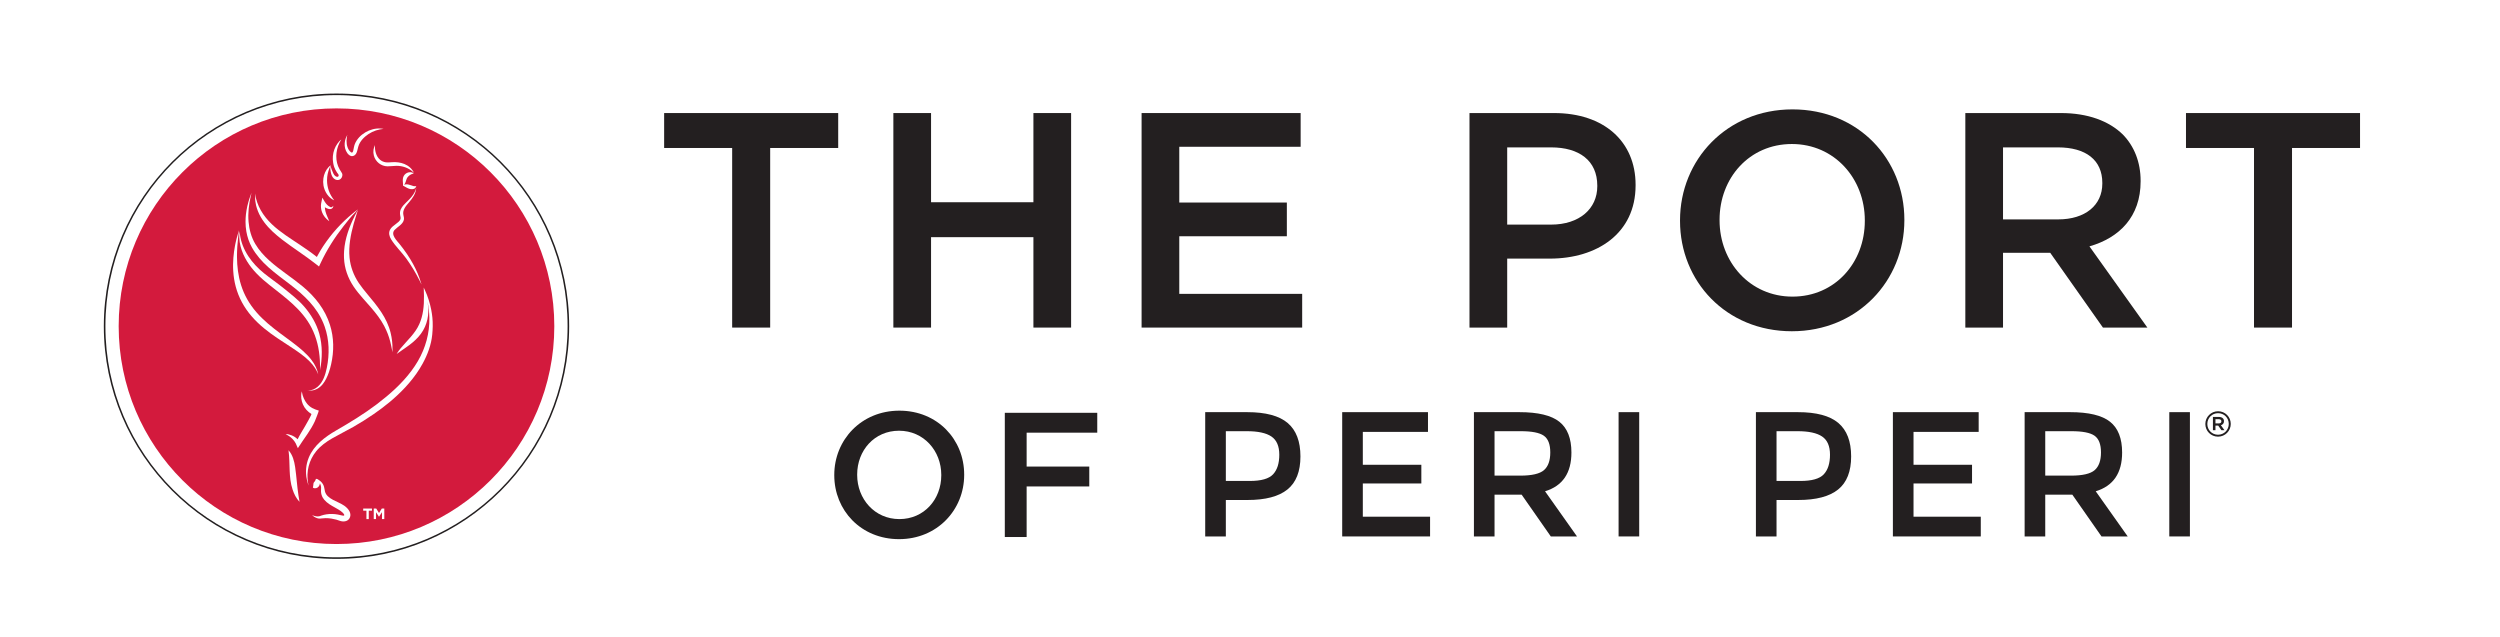
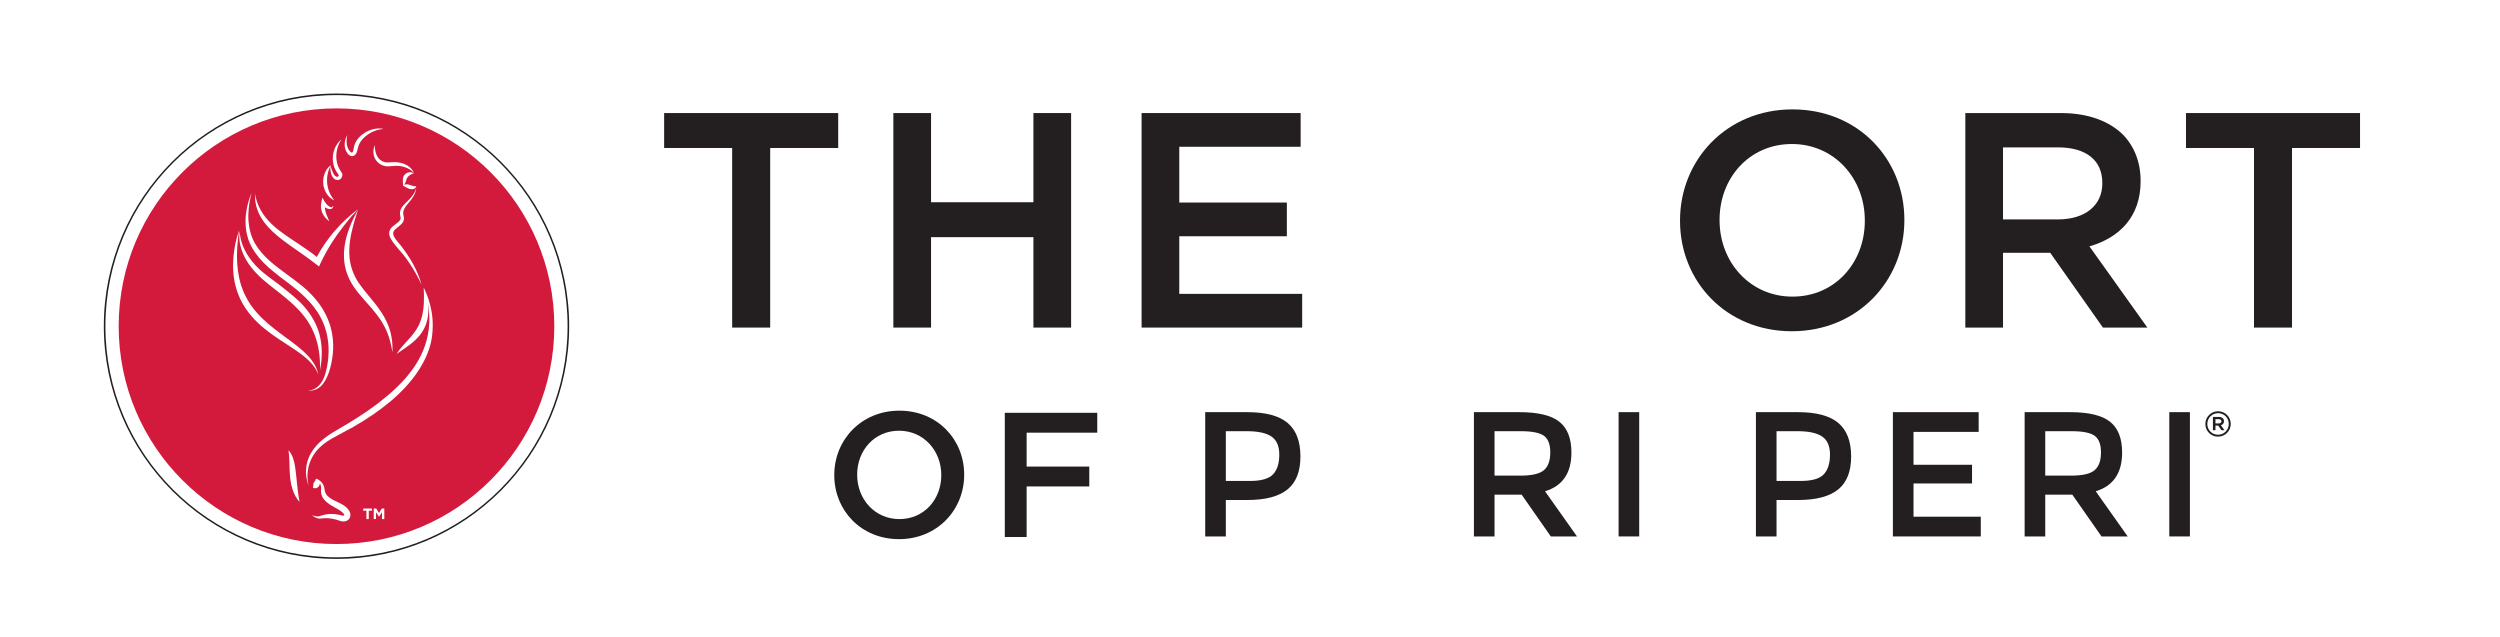
<svg xmlns="http://www.w3.org/2000/svg" xmlns:ns1="http://sodipodi.sourceforge.net/DTD/sodipodi-0.dtd" xmlns:ns2="http://www.inkscape.org/namespaces/inkscape" width="612pt" height="155.992pt" viewBox="0 0 612 155.992" id="svg1777" ns1:docname="Port Of Logo_Final.svg" ns2:version="1.1.1 (3bf5ae0d25, 2021-09-20)">
  <defs id="defs1781" />
  <rect style="opacity:1;fill:#ffffff;stroke-width:0.75" id="rect2043" width="612" height="155.992" x="0" y="0" />
  <g id="surface2065376">
    <path style=" stroke:none;fill-rule:nonzero;fill:rgb(100%,100%,100%);fill-opacity:1;" d="M 82.375 136.621 C 51.074 136.621 25.609 111.156 25.609 79.855 C 25.609 48.559 51.074 23.094 82.375 23.094 C 113.672 23.094 139.137 48.559 139.137 79.855 C 139.137 111.156 113.672 136.621 82.375 136.621 " id="path1688" />
    <path style=" stroke:none;fill-rule:nonzero;fill:rgb(13.73%,12.16%,12.549%);fill-opacity:1;" d="M 82.375 22.898 C 50.969 22.898 25.414 48.449 25.414 79.855 C 25.414 111.262 50.969 136.816 82.375 136.816 C 113.781 136.816 139.332 111.262 139.332 79.855 C 139.332 48.449 113.781 22.898 82.375 22.898 M 82.375 23.285 C 113.617 23.285 138.945 48.613 138.945 79.855 C 138.945 111.098 113.617 136.426 82.375 136.426 C 51.133 136.426 25.805 111.098 25.805 79.855 C 25.805 48.613 51.133 23.285 82.375 23.285 " id="path1690" />
    <path style=" stroke:none;fill-rule:nonzero;fill:rgb(82.462%,10.478%,24.141%);fill-opacity:1;" d="M 135.695 79.855 C 135.695 109.305 111.824 133.18 82.375 133.18 C 52.926 133.18 29.051 109.305 29.051 79.855 C 29.051 50.406 52.926 26.535 82.375 26.535 C 111.824 26.535 135.695 50.406 135.695 79.855 " id="path1692" />
    <path style=" stroke:none;fill-rule:nonzero;fill:rgb(100%,100%,100%);fill-opacity:1;" d="M 60.297 56.625 C 60.535 58.02 60.992 59.371 61.691 60.609 C 62.723 62.445 64.141 64.039 65.707 65.434 C 67.43 66.969 69.293 68.324 71.125 69.723 C 74.48 72.289 77.547 75.18 79.18 79.164 C 79.289 79.43 79.391 79.695 79.484 79.965 C 80.617 83.176 80.688 86.715 80.008 90.031 C 79.832 90.898 79.594 91.758 79.246 92.574 C 78.59 94.121 77.273 95.566 75.477 95.59 C 75.367 95.594 75.309 95.594 75.309 95.594 C 75.531 95.586 75.758 95.637 75.984 95.629 C 77.203 95.59 78.242 94.988 79 94.051 C 79.691 93.195 80.148 92.168 80.512 91.141 C 80.727 90.527 80.902 89.871 81.059 89.18 C 81.785 85.961 81.773 82.688 80.773 79.527 C 79.574 75.719 77.105 72.609 74.059 70.086 C 72.762 69.012 71.398 68.023 70.039 67.027 C 67.246 64.973 64.316 62.789 62.508 59.742 C 61.52 58.082 61.008 56.207 60.848 54.289 C 60.664 52.117 60.93 49.934 61.43 47.82 C 61.477 47.609 61.516 47.445 61.543 47.34 C 61.57 47.23 61.586 47.172 61.586 47.172 C 61.586 47.172 61.562 47.227 61.523 47.332 C 61.48 47.434 61.418 47.59 61.344 47.793 C 61.266 47.996 61.176 48.25 61.078 48.551 C 60.656 49.832 60.352 51.148 60.203 52.488 C 60.141 53.059 60.105 53.672 60.105 54.316 C 60.105 55.094 60.168 55.863 60.297 56.625 " id="path1694" />
-     <path style=" stroke:none;fill-rule:nonzero;fill:rgb(100%,100%,100%);fill-opacity:1;" d="M 75.293 106.199 C 75.953 105.211 76.578 104.203 77.074 103.129 C 77.168 102.926 78.113 100.531 78.035 100.508 C 76.891 100.18 75.914 99.762 75.148 98.805 C 74.523 98.023 74.07 97.004 73.922 96.012 C 73.91 95.945 73.898 95.875 73.887 95.805 C 73.871 95.871 73.852 95.941 73.836 96.012 C 73.605 96.988 73.762 98.094 74.156 99.004 C 74.594 100.004 75.324 100.773 76.234 101.352 C 76.359 101.43 74.816 104.098 74.672 104.352 C 74.055 105.406 73.391 106.441 72.855 107.543 C 72.824 107.512 72.793 107.48 72.766 107.449 C 72.383 107.078 71.922 106.785 71.43 106.586 C 70.984 106.41 70.375 106.211 69.895 106.289 C 69.969 106.277 70.234 106.453 70.309 106.488 C 70.469 106.57 70.625 106.664 70.777 106.766 C 71.09 106.973 71.375 107.219 71.633 107.488 C 71.945 107.82 72.215 108.195 72.426 108.602 C 72.535 108.816 72.621 109.035 72.711 109.262 C 72.734 109.328 72.938 109.684 72.906 109.727 C 73.656 108.527 74.5 107.379 75.293 106.199 " id="path1696" />
    <path style=" stroke:none;fill-rule:nonzero;fill:rgb(100%,100%,100%);fill-opacity:1;" d="M 73.07 121.312 C 72.707 119 72.594 116.656 72.25 114.344 C 72.035 112.891 71.645 111.328 70.621 110.219 C 70.621 110.219 70.629 110.273 70.641 110.371 C 71.066 113.527 70.598 116.781 71.629 119.852 C 71.992 120.938 72.52 122.027 73.328 122.852 C 73.32 122.742 73.129 121.711 73.07 121.312 " id="path1698" />
    <path style=" stroke:none;fill-rule:nonzero;fill:rgb(100%,100%,100%);fill-opacity:1;" d="M 84.238 126.18 C 84.238 126.18 84.238 126.184 84.238 126.184 C 84.238 126.188 84.238 126.184 84.242 126.18 L 84.242 126.176 C 84.242 126.176 84.242 126.18 84.238 126.18 " id="path1700" />
    <path style=" stroke:none;fill-rule:nonzero;fill:rgb(100%,100%,100%);fill-opacity:1;" d="M 85.582 125.234 C 85.312 124.66 84.797 124.164 84.301 123.812 C 83.441 123.215 82.445 122.863 81.527 122.367 C 81.074 122.121 80.633 121.84 80.258 121.484 C 79.926 121.172 79.68 120.773 79.559 120.336 C 79.414 119.809 79.406 119.234 79.168 118.738 C 78.957 118.305 78.637 117.922 78.246 117.641 C 78.18 117.594 78.078 117.559 78.027 117.5 C 78.004 117.477 77.98 117.453 77.957 117.43 C 77.793 117.289 77.562 117.203 77.344 117.238 C 77.344 117.238 77.34 117.238 77.34 117.238 C 77.328 117.242 77.324 117.242 77.324 117.242 C 77.32 117.242 77.312 117.281 77.312 117.285 C 77.305 117.309 77.297 117.336 77.289 117.363 C 77.273 117.418 77.258 117.473 77.234 117.527 C 77.191 117.637 77.133 117.742 77.059 117.836 C 76.988 117.926 76.895 118 76.836 118.098 C 76.711 118.297 76.723 118.559 76.695 118.789 C 76.68 118.969 76.648 119.145 76.609 119.32 C 76.605 119.336 76.602 119.352 76.602 119.359 C 76.598 119.367 76.598 119.375 76.598 119.375 C 76.598 119.375 76.602 119.375 76.609 119.383 C 76.75 119.48 76.914 119.531 77.086 119.535 C 77.34 119.547 77.582 119.461 77.785 119.316 C 77.785 119.316 77.785 119.316 77.789 119.316 C 77.879 119.25 77.961 119.168 78.035 119.074 C 78.105 118.98 78.168 118.875 78.215 118.762 C 78.262 118.645 78.293 118.523 78.309 118.398 C 78.309 118.371 78.312 118.344 78.312 118.32 C 78.312 118.348 78.355 118.406 78.371 118.434 C 78.387 118.469 78.402 118.508 78.418 118.543 C 78.516 118.777 78.574 119.02 78.602 119.27 C 78.613 119.395 78.602 119.527 78.598 119.656 C 78.59 119.875 78.574 120.09 78.582 120.312 C 78.609 120.836 78.738 121.336 78.996 121.793 C 79.102 121.977 79.227 122.152 79.359 122.316 C 79.707 122.738 80.113 123.078 80.562 123.387 C 80.598 123.41 80.633 123.43 80.664 123.453 C 81.078 123.73 81.512 123.973 81.945 124.211 C 82.246 124.379 82.551 124.547 82.844 124.727 C 83.219 124.961 83.598 125.199 83.91 125.516 C 84 125.605 84.086 125.703 84.156 125.805 C 84.215 125.887 84.27 125.98 84.273 126.082 C 84.273 126.133 84.258 126.184 84.211 126.211 C 84.156 126.242 84.094 126.227 84.035 126.227 C 83.965 126.227 83.891 126.219 83.816 126.207 C 83.676 126.184 83.535 126.145 83.395 126.113 C 83.164 126.055 82.934 126.004 82.699 125.961 C 81.773 125.789 80.812 125.77 79.883 125.914 C 79.465 125.977 79.055 126.078 78.652 126.215 C 78.523 126.262 78.387 126.336 78.25 126.359 C 77.66 126.531 77.016 126.324 76.457 126.137 C 76.418 126.125 76.398 126.117 76.398 126.117 C 76.398 126.117 76.414 126.129 76.445 126.156 C 76.477 126.184 76.527 126.223 76.59 126.273 C 76.992 126.578 77.48 126.871 77.992 126.934 C 78.105 126.949 78.219 126.953 78.336 126.949 C 78.797 126.934 79.254 126.848 79.715 126.844 C 80.184 126.84 80.652 126.879 81.113 126.949 C 81.52 127.012 81.918 127.098 82.309 127.203 C 82.695 127.309 83.059 127.477 83.445 127.574 C 84.348 127.805 85.383 127.547 85.695 126.57 C 85.848 126.102 85.777 125.648 85.582 125.234 " id="path1702" />
    <path style=" stroke:none;fill-rule:nonzero;fill:rgb(100%,100%,100%);fill-opacity:1;" d="M 105.848 77.75 C 105.785 77.117 105.691 76.48 105.57 75.855 C 105.246 74.195 104.734 72.559 104.023 71.02 C 103.93 70.809 103.852 70.652 103.801 70.547 C 103.75 70.441 103.723 70.387 103.723 70.387 C 103.723 70.387 103.727 70.461 103.734 70.602 C 103.844 72.977 103.867 75.523 103.195 77.824 C 103.047 78.344 102.859 78.859 102.637 79.359 C 101.598 81.68 99.73 83.285 98.137 85.195 C 97.801 85.594 97.488 86.016 97.215 86.461 C 97.145 86.582 97.109 86.652 97.109 86.652 C 97.109 86.652 97.172 86.605 97.285 86.523 C 97.695 86.219 98.121 85.93 98.543 85.645 C 100.793 84.125 102.918 82.543 104.039 79.98 C 104.293 79.402 104.492 78.797 104.625 78.188 C 104.762 77.582 104.832 76.969 104.852 76.383 C 104.871 75.824 104.832 75.27 104.773 74.715 C 104.742 74.418 104.707 74.133 104.664 73.859 C 104.789 74.484 104.902 75.18 104.984 75.945 C 105.047 76.523 105.094 77.145 105.109 77.797 C 105.188 81.523 104.18 85.184 102.301 88.398 C 100.371 91.711 97.59 94.586 94.66 97.031 C 93.871 97.688 93.07 98.328 92.254 98.949 C 89.117 101.324 85.723 103.395 82.316 105.359 C 79.562 106.945 76.82 109.004 75.578 112.039 C 74.887 113.73 74.727 115.605 75.117 117.391 C 75.184 117.719 75.258 117.992 75.324 118.211 C 75.391 118.43 75.449 118.598 75.488 118.707 C 75.527 118.82 75.547 118.875 75.547 118.875 C 75.547 118.875 75.535 118.816 75.512 118.699 C 75.484 118.586 75.453 118.414 75.41 118.191 C 74.93 115.457 75.641 112.645 77.391 110.48 C 78.465 109.152 79.871 108.141 81.344 107.297 C 83.027 106.328 84.773 105.484 86.461 104.523 C 88.172 103.547 89.848 102.5 91.469 101.379 C 92.855 100.426 94.195 99.418 95.484 98.344 C 95.672 98.188 95.863 98.023 96.051 97.859 C 98.965 95.332 101.586 92.43 103.453 89.031 C 104.66 86.832 105.57 84.418 105.812 81.906 C 105.945 80.52 105.984 79.141 105.848 77.75 " id="path1704" />
    <path style=" stroke:none;fill-rule:nonzero;fill:rgb(100%,100%,100%);fill-opacity:1;" d="M 92.566 77.398 C 92.57 77.398 92.574 77.406 92.566 77.398 " id="path1706" />
    <path style=" stroke:none;fill-rule:nonzero;fill:rgb(100%,100%,100%);fill-opacity:1;" d="M 92.586 77.477 C 93.125 78.219 93.629 78.992 94.062 79.824 C 94.387 80.438 94.664 81.066 94.918 81.711 C 95.41 82.965 95.699 84.254 95.949 85.57 C 95.957 85.613 95.961 85.656 95.969 85.691 C 95.973 85.73 95.977 85.77 95.98 85.805 C 96.023 86.082 96.043 86.234 96.043 86.234 C 96.043 86.234 96.055 86.082 96.07 85.801 C 96.074 85.766 96.074 85.727 96.078 85.688 C 96.078 85.648 96.082 85.605 96.082 85.562 C 96.105 84.184 95.953 82.828 95.629 81.488 C 94.723 77.75 92.359 74.914 89.953 72.035 C 89.203 71.137 88.469 70.227 87.824 69.27 C 86.59 67.426 85.785 65.312 85.57 63.074 C 85.305 60.266 85.836 57.48 86.582 54.781 C 86.777 54.082 86.965 53.473 87.121 52.969 C 87.199 52.719 87.27 52.496 87.328 52.301 C 87.391 52.105 87.445 51.938 87.488 51.805 C 87.574 51.535 87.617 51.391 87.617 51.391 C 87.617 51.391 87.543 51.52 87.406 51.77 C 87.27 52.016 87.07 52.383 86.836 52.855 C 85.496 55.527 84.449 58.398 84.238 61.402 C 84.195 61.988 84.188 62.578 84.211 63.168 C 84.32 65.684 85.156 68.039 86.551 70.129 C 87.246 71.164 88.035 72.113 88.82 73.012 C 90.113 74.488 91.441 75.906 92.586 77.477 " id="path1708" />
    <path style=" stroke:none;fill-rule:nonzero;fill:rgb(100%,100%,100%);fill-opacity:1;" d="M 62.5 49.238 C 62.543 49.59 62.605 49.941 62.688 50.285 C 62.93 51.281 63.324 52.238 63.832 53.125 C 64.848 54.898 66.301 56.379 67.855 57.684 C 68.238 58.008 68.629 58.32 69.02 58.625 C 71.734 60.715 74.66 62.535 77.344 64.652 L 78.094 65.246 L 78.492 64.391 C 79.996 61.18 81.906 58.156 84.098 55.367 C 84.996 54.227 85.926 53.027 86.949 52.004 C 87.176 51.746 87.398 51.488 87.617 51.23 C 87.348 51.441 87.082 51.652 86.816 51.863 C 86.684 51.969 86.551 52.078 86.422 52.184 C 83.59 54.477 81.113 57.242 79.109 60.277 C 78.664 60.957 78.238 61.656 77.855 62.371 L 77.609 62.828 C 77.594 62.855 77.582 62.883 77.566 62.906 C 77.566 62.906 77.438 62.805 77.418 62.789 C 76.156 61.781 74.82 60.875 73.484 59.973 C 71.125 58.383 68.629 56.875 66.555 54.895 C 64.414 52.852 62.848 50.336 62.434 47.375 C 62.496 47.816 62.426 48.32 62.457 48.773 C 62.469 48.93 62.48 49.082 62.5 49.238 " id="path1710" />
    <path style=" stroke:none;fill-rule:nonzero;fill:rgb(100%,100%,100%);fill-opacity:1;" d="M 72.328 85.699 C 72.777 86.004 73.207 86.309 73.609 86.605 C 74.418 87.203 75.121 87.793 75.695 88.367 C 75.984 88.656 76.238 88.938 76.465 89.207 C 76.688 89.477 76.879 89.742 77.043 89.984 C 77.367 90.473 77.574 90.895 77.703 91.184 C 77.766 91.332 77.816 91.445 77.844 91.52 C 77.875 91.598 77.891 91.637 77.891 91.637 C 77.891 91.637 77.883 91.594 77.867 91.512 C 77.852 91.434 77.824 91.312 77.789 91.156 C 77.766 91.078 77.746 90.988 77.715 90.895 C 77.688 90.797 77.656 90.695 77.617 90.582 C 77.539 90.363 77.441 90.109 77.309 89.832 C 77.184 89.559 77.023 89.258 76.828 88.945 C 76.633 88.633 76.402 88.309 76.141 87.973 C 76.074 87.891 76.008 87.805 75.938 87.719 C 75.867 87.637 75.793 87.551 75.719 87.465 C 75.57 87.297 75.414 87.125 75.25 86.953 C 74.922 86.609 74.559 86.262 74.172 85.914 C 73.98 85.742 73.777 85.566 73.574 85.395 C 73.367 85.219 73.156 85.047 72.938 84.871 C 72.504 84.52 72.051 84.168 71.582 83.812 C 70.641 83.105 69.641 82.383 68.629 81.625 C 67.613 80.867 66.582 80.07 65.59 79.215 C 64.598 78.359 63.641 77.438 62.781 76.445 C 61.922 75.453 61.156 74.387 60.523 73.266 C 59.887 72.148 59.391 70.977 59.02 69.805 C 58.648 68.629 58.402 67.453 58.25 66.324 C 58.094 65.191 58.031 64.102 58.02 63.098 C 58.016 62.969 58.012 62.848 58.016 62.723 C 58.016 62.598 58.016 62.477 58.016 62.355 C 58.016 62.234 58.02 62.117 58.023 61.996 C 58.023 61.938 58.023 61.879 58.027 61.82 C 58.027 61.762 58.031 61.707 58.031 61.648 C 58.043 61.188 58.07 60.75 58.094 60.336 C 58.148 59.512 58.219 58.793 58.285 58.203 C 58.301 58.055 58.32 57.914 58.336 57.785 C 58.352 57.652 58.363 57.527 58.379 57.414 C 58.395 57.297 58.406 57.191 58.418 57.094 C 58.43 56.996 58.441 56.906 58.453 56.828 C 58.496 56.508 58.52 56.34 58.52 56.34 C 58.52 56.34 58.465 56.504 58.367 56.809 C 58.273 57.113 58.137 57.566 57.984 58.148 C 57.945 58.293 57.906 58.445 57.867 58.605 C 57.828 58.766 57.789 58.938 57.746 59.113 C 57.707 59.289 57.668 59.473 57.625 59.664 C 57.59 59.859 57.547 60.055 57.508 60.262 C 57.355 61.09 57.215 62.027 57.133 63.066 C 57.09 63.586 57.066 64.125 57.055 64.691 C 57.055 64.832 57.055 64.973 57.055 65.117 C 57.055 65.258 57.059 65.402 57.059 65.551 C 57.066 65.695 57.07 65.844 57.078 65.992 C 57.082 66.137 57.094 66.289 57.102 66.438 C 57.176 67.637 57.371 68.906 57.711 70.184 C 58.055 71.465 58.555 72.758 59.219 73.988 C 59.879 75.219 60.699 76.391 61.625 77.453 C 62.547 78.523 63.574 79.484 64.629 80.359 C 65.684 81.23 66.773 82.016 67.836 82.738 C 68.902 83.461 69.941 84.129 70.918 84.762 C 71.406 85.078 71.875 85.391 72.328 85.699 " id="path1712" />
    <path style=" stroke:none;fill-rule:nonzero;fill:rgb(100%,100%,100%);fill-opacity:1;" d="M 58.578 58.184 C 58.602 58.93 58.715 59.668 58.91 60.395 C 59.59 62.945 61.07 65.172 62.898 67.047 C 63.855 68.027 64.898 68.922 65.973 69.773 C 69.844 72.859 73.902 75.684 76.238 80.195 C 77.539 82.703 78.148 85.426 78.305 88.238 C 78.328 88.668 78.344 89.094 78.344 89.523 C 78.348 89.875 78.406 90.293 78.348 90.637 C 78.914 87.707 78.973 84.594 78.164 81.703 C 77.473 79.238 76.148 77 74.484 75.074 C 73.031 73.391 71.184 71.98 69.457 70.574 C 67.879 69.289 66.188 68.152 64.605 66.871 C 63.141 65.68 61.832 64.305 60.793 62.723 C 60.66 62.516 60.527 62.305 60.402 62.094 C 59.418 60.418 58.762 58.535 58.668 56.59 C 58.59 57.121 58.559 57.652 58.578 58.184 " id="path1714" />
    <path style=" stroke:none;fill-rule:nonzero;fill:rgb(100%,100%,100%);fill-opacity:1;" d="M 101.211 45.551 C 101.207 45.551 101.207 45.551 101.203 45.551 C 101.004 45.5 100.809 45.426 100.613 45.352 C 100.172 45.191 99.691 45.059 99.219 45.148 C 99.172 45.16 99.129 45.172 99.086 45.184 C 99.043 45.199 99.004 45.211 98.969 45.227 C 98.938 45.242 98.914 45.254 98.891 45.27 C 98.898 45.258 98.91 45.246 98.922 45.234 C 98.949 45.203 98.977 45.164 99.008 45.125 C 99.074 45.035 99.129 44.938 99.176 44.84 C 99.402 44.391 99.449 43.855 99.734 43.438 C 99.801 43.34 99.879 43.254 99.965 43.172 C 100.301 42.84 100.738 42.586 101.207 42.492 C 101.242 42.48 101.266 42.477 101.266 42.477 C 101.266 42.477 101.25 42.465 101.223 42.438 C 100.816 42.051 100.133 42.098 99.656 42.316 C 99.184 42.539 98.828 42.934 98.688 43.441 C 98.613 43.691 98.598 43.957 98.602 44.219 C 98.609 44.484 98.645 44.746 98.656 45.008 C 98.664 45.137 98.664 45.266 98.66 45.391 C 98.656 45.43 98.656 45.453 98.656 45.453 C 98.656 45.453 98.676 45.457 98.699 45.473 C 98.73 45.484 98.77 45.5 98.812 45.523 C 99.266 45.754 99.684 46.062 100.176 46.215 C 100.637 46.355 101.297 46.395 101.652 46.012 C 101.688 45.98 101.715 45.949 101.738 45.914 C 101.789 45.852 101.824 45.789 101.848 45.738 C 101.859 45.711 101.867 45.688 101.871 45.668 C 101.879 45.648 101.883 45.629 101.887 45.613 C 101.895 45.586 101.898 45.566 101.898 45.566 C 101.898 45.566 101.883 45.57 101.852 45.574 C 101.629 45.594 101.43 45.605 101.211 45.551 " id="path1716" />
    <path style=" stroke:none;fill-rule:nonzero;fill:rgb(100%,100%,100%);fill-opacity:1;" d="M 81.594 50.344 L 81.555 50.406 C 81.465 50.535 81.352 50.648 81.203 50.711 C 81.148 50.73 81.09 50.746 81.031 50.742 C 80.973 50.738 80.918 50.715 80.863 50.691 C 80.219 50.395 79.785 49.875 79.43 49.277 C 79.258 48.98 79.082 48.684 78.906 48.383 C 78.805 48.867 78.684 49.352 78.609 49.836 C 78.504 50.547 78.586 51.281 78.836 51.953 C 79.156 52.82 79.785 53.57 80.531 54.102 C 80.547 54.113 80.605 54.141 80.609 54.156 C 80.305 53.363 79.891 52.625 79.684 51.793 C 79.609 51.484 79.547 51.164 79.531 50.844 C 79.531 50.809 79.527 50.773 79.527 50.738 C 79.773 50.91 80.047 51.039 80.34 51.121 C 80.516 51.172 80.699 51.203 80.883 51.184 C 81.188 51.152 81.457 50.941 81.555 50.648 C 81.586 50.551 81.598 50.449 81.594 50.344 " id="path1718" />
    <path style=" stroke:none;fill-rule:nonzero;fill:rgb(100%,100%,100%);fill-opacity:1;" d="M 81.738 42.715 C 81.738 42.719 81.738 42.715 81.738 42.715 M 82.875 42.738 Z M 83.762 42.496 C 83.711 42.367 83.637 42.25 83.559 42.133 C 83.254 41.668 82.965 41.199 82.762 40.676 C 82.562 40.16 82.43 39.621 82.367 39.074 C 82.242 37.941 82.395 36.789 82.777 35.719 C 82.98 35.16 83.254 34.648 83.551 34.133 C 83.496 34.223 83.344 34.305 83.266 34.379 C 83.176 34.465 83.09 34.559 83.008 34.652 C 82.84 34.84 82.684 35.035 82.543 35.242 C 82.262 35.656 82.027 36.105 81.855 36.574 C 81.465 37.633 81.371 38.77 81.562 39.879 C 81.621 40.223 81.699 40.562 81.816 40.891 C 81.992 41.387 82.234 41.859 82.535 42.293 C 82.645 42.453 82.805 42.586 82.879 42.773 C 82.938 42.93 82.906 43.129 82.762 43.23 C 82.68 43.285 82.574 43.301 82.473 43.285 C 82.375 43.266 82.285 43.223 82.199 43.168 C 82.055 43.078 81.926 42.961 81.82 42.828 C 81.73 42.707 81.656 42.574 81.59 42.438 C 81.434 42.125 81.293 41.801 81.176 41.469 C 81.062 41.145 80.957 40.816 80.949 40.469 C 80.949 40.465 80.949 40.457 80.949 40.453 L 80.926 40.527 C 80.918 40.551 80.91 40.574 80.906 40.598 C 80.793 41.188 80.891 41.797 81.031 42.371 C 81.141 42.832 81.312 43.289 81.652 43.625 C 81.977 43.945 82.402 44.145 82.863 44.051 C 82.926 44.039 82.988 44.023 83.047 44 C 83.316 43.895 83.535 43.684 83.664 43.43 C 83.801 43.156 83.871 42.785 83.762 42.496 " id="path1720" />
    <path style=" stroke:none;fill-rule:nonzero;fill:rgb(100%,100%,100%);fill-opacity:1;" d="M 80.723 40.633 C 80.617 40.727 80.512 40.828 80.414 40.93 C 79.715 41.676 79.305 42.656 79.164 43.66 C 79.082 44.246 79.09 44.848 79.191 45.434 C 79.219 45.598 79.258 45.762 79.305 45.926 C 79.52 46.703 79.91 47.441 80.453 48.039 C 80.812 48.434 81.234 48.762 81.719 48.992 C 81.781 49.023 81.82 49.039 81.82 49.039 C 81.789 49.027 81.758 48.957 81.742 48.934 C 81.219 48.238 80.781 47.52 80.492 46.691 C 80.211 45.883 80.062 45.027 80.055 44.168 C 80.055 43.887 80.066 43.605 80.098 43.328 C 80.199 42.352 80.5 41.441 80.906 40.555 C 80.93 40.496 80.945 40.461 80.949 40.453 C 80.934 40.504 80.766 40.598 80.723 40.633 " id="path1722" />
    <path style=" stroke:none;fill-rule:nonzero;fill:rgb(100%,100%,100%);fill-opacity:1;" d="M 82.891 42.762 C 82.895 42.762 82.895 42.766 82.895 42.766 Z M 82.891 42.762 " id="path1724" />
    <path style=" stroke:none;fill-rule:nonzero;fill:rgb(100%,100%,100%);fill-opacity:1;" d="M 84.383 35.695 C 84.418 36.113 84.516 36.527 84.688 36.91 C 85.016 37.648 85.809 38.594 86.707 38.082 C 87.109 37.852 87.324 37.395 87.441 36.945 C 87.625 36.227 87.738 35.57 88.125 34.922 C 88.465 34.355 88.906 33.848 89.41 33.418 C 90.418 32.543 91.68 31.938 92.988 31.684 C 93.152 31.652 93.32 31.629 93.484 31.609 C 93.57 31.598 93.645 31.59 93.707 31.582 C 93.824 31.566 93.891 31.559 93.891 31.559 C 93.891 31.559 93.828 31.547 93.707 31.527 C 93.648 31.516 93.574 31.504 93.488 31.492 C 93.398 31.484 93.297 31.473 93.184 31.465 C 90.656 31.273 87.805 32.887 86.852 35.289 C 86.664 35.77 86.598 36.344 86.477 36.848 C 86.445 36.992 86.406 37.141 86.309 37.254 C 86.27 37.301 86.219 37.34 86.16 37.348 C 86.066 37.367 85.973 37.309 85.898 37.25 C 85.512 36.949 85.246 36.52 85.082 36.059 C 84.902 35.543 84.828 34.996 84.836 34.453 C 84.84 34.18 84.863 33.906 84.906 33.637 C 84.938 33.449 84.953 33.184 85.039 33.008 C 85.039 33.008 85.004 33.066 84.945 33.172 C 84.883 33.273 84.801 33.434 84.715 33.648 C 84.625 33.859 84.535 34.125 84.469 34.445 C 84.383 34.852 84.352 35.277 84.383 35.695 " id="path1726" />
    <path style=" stroke:none;fill-rule:nonzero;fill:rgb(100%,100%,100%);fill-opacity:1;" d="M 88.574 34.312 L 88.574 34.316 C 88.578 34.312 88.578 34.312 88.574 34.312 " id="path1728" />
    <path style=" stroke:none;fill-rule:nonzero;fill:rgb(100%,100%,100%);fill-opacity:1;" d="M 87.684 35.852 C 87.688 35.852 87.688 35.848 87.688 35.848 Z M 87.684 35.852 " id="path1730" />
    <path style=" stroke:none;fill-rule:nonzero;fill:rgb(100%,100%,100%);fill-opacity:1;" d="M 93.035 39.105 C 92.059 38.273 91.707 36.797 91.793 35.496 C 91.785 35.641 91.637 35.859 91.59 36.004 C 91.52 36.219 91.465 36.441 91.434 36.672 C 91.371 37.141 91.398 37.621 91.52 38.078 C 91.926 39.621 93.281 40.691 94.863 40.719 C 95.605 40.727 96.34 40.594 97.078 40.594 C 98.508 40.59 99.957 41.082 101.031 42.023 L 101.191 42.176 C 101.242 42.227 101.293 42.281 101.344 42.332 C 100.895 41.32 100.023 40.57 99.008 40.148 C 98.066 39.758 97.027 39.645 96.012 39.703 C 95.488 39.73 94.965 39.805 94.449 39.734 C 93.879 39.652 93.41 39.43 93.035 39.105 " id="path1732" />
    <path style=" stroke:none;fill-rule:nonzero;fill:rgb(100%,100%,100%);fill-opacity:1;" d="M 101.121 64.621 C 100.184 62.902 99.059 61.285 97.816 59.738 C 97.133 58.887 95.551 57.406 96.605 56.281 C 97.34 55.5 98.609 54.945 98.867 53.812 C 98.957 53.41 98.836 53.016 98.746 52.621 C 98.48 51.414 99.379 50.395 100.109 49.551 C 100.996 48.523 101.773 47.449 101.891 46.047 C 101.898 45.996 101.898 45.969 101.898 45.969 C 101.898 45.969 101.891 45.996 101.879 46.047 C 101.871 46.07 101.863 46.105 101.852 46.141 C 101.84 46.18 101.828 46.223 101.812 46.273 C 101.75 46.469 101.648 46.75 101.477 47.086 C 101.305 47.426 101.059 47.812 100.723 48.211 C 100.395 48.617 99.973 49.031 99.496 49.492 C 99.262 49.723 99.012 49.969 98.77 50.246 C 98.645 50.387 98.527 50.535 98.414 50.703 C 98.301 50.867 98.195 51.047 98.109 51.246 C 98.023 51.445 97.957 51.664 97.926 51.895 C 97.887 52.195 97.926 52.496 97.98 52.789 C 98.035 53.07 98.117 53.324 98.039 53.609 C 97.891 54.141 97.336 54.504 96.922 54.82 C 96.383 55.227 95.758 55.652 95.457 56.277 C 95.078 57.055 95.324 57.906 95.75 58.602 C 96.797 60.301 98.293 61.68 99.461 63.293 C 100.664 64.961 101.734 66.738 102.656 68.574 C 102.828 68.918 102.965 69.188 103.055 69.375 C 103.148 69.559 103.195 69.656 103.195 69.656 C 103.195 69.656 103.164 69.551 103.105 69.355 C 102.617 67.688 101.941 66.117 101.121 64.621 " id="path1734" />
    <path style=" stroke:none;fill-rule:nonzero;fill:rgb(100%,100%,100%);fill-opacity:1;" d="M 89.703 125.016 L 88.914 125.016 L 88.914 124.492 L 91.059 124.492 L 91.059 125.016 L 90.273 125.016 L 90.273 127.074 L 89.703 127.074 Z M 89.703 125.016 " id="path1736" />
    <path style=" stroke:none;fill-rule:nonzero;fill:rgb(100%,100%,100%);fill-opacity:1;" d="M 91.492 124.492 L 92.105 124.492 L 92.785 125.582 L 93.465 124.492 L 94.078 124.492 L 94.078 127.074 L 93.512 127.074 L 93.512 125.387 L 92.785 126.492 L 92.77 126.492 L 92.051 125.398 L 92.051 127.074 L 91.492 127.074 Z M 91.492 124.492 " id="path1738" />
    <path style=" stroke:none;fill-rule:nonzero;fill:rgb(13.73%,12.16%,12.549%);fill-opacity:1;" d="M 543.148 103.652 C 543.555 103.652 543.797 103.457 543.797 103.148 L 543.797 103.129 C 543.797 102.805 543.555 102.621 543.148 102.621 L 542.344 102.621 L 542.344 103.652 Z M 541.723 102.062 L 543.176 102.062 C 543.605 102.062 543.949 102.191 544.164 102.406 C 544.336 102.578 544.43 102.812 544.43 103.094 L 544.43 103.113 C 544.43 103.637 544.121 103.965 543.676 104.094 L 544.551 105.32 L 543.812 105.32 L 543.02 104.195 L 542.344 104.195 L 542.344 105.32 L 541.723 105.32 Z M 545.602 103.781 L 545.602 103.766 C 545.602 102.316 544.477 101.145 542.984 101.145 C 541.488 101.145 540.355 102.336 540.355 103.781 L 540.355 103.801 C 540.355 105.246 541.48 106.422 542.969 106.422 C 544.469 106.422 545.602 105.23 545.602 103.781 M 539.867 103.801 L 539.867 103.781 C 539.867 102.09 541.242 100.672 542.988 100.672 C 544.73 100.672 546.09 102.074 546.09 103.766 L 546.09 103.781 C 546.09 105.477 544.715 106.895 542.969 106.895 C 541.227 106.895 539.867 105.492 539.867 103.801 " id="path1740" />
    <path style=" stroke:none;fill-rule:nonzero;fill:rgb(13.73%,12.16%,12.549%);fill-opacity:1;" d="M 311.652 116.109 C 310.641 117.195 308.738 117.738 305.945 117.738 L 300.086 117.738 L 300.086 105.555 L 305.215 105.555 C 307.953 105.555 309.965 105.988 311.246 106.859 C 312.531 107.73 313.172 109.215 313.172 111.32 C 313.172 113.426 312.664 115.02 311.652 116.109 M 315.227 103.551 C 313.145 101.781 309.836 100.895 305.301 100.895 L 295.035 100.895 L 295.035 131.32 L 300.086 131.32 L 300.086 122.398 L 305.391 122.398 C 309.777 122.398 313.035 121.543 315.16 119.828 C 317.285 118.117 318.348 115.418 318.348 111.734 C 318.348 108.051 317.305 105.32 315.227 103.551 " id="path1742" />
-     <path style=" stroke:none;fill-rule:nonzero;fill:rgb(13.73%,12.16%,12.549%);fill-opacity:1;" d="M 333.617 118.352 L 347.945 118.352 L 347.945 113.777 L 333.617 113.777 L 333.617 105.727 L 349.57 105.727 L 349.57 100.895 L 328.57 100.895 L 328.57 131.32 L 350.082 131.32 L 350.082 126.488 L 333.617 126.488 Z M 333.617 118.352 " id="path1744" />
    <path style=" stroke:none;fill-rule:nonzero;fill:rgb(13.73%,12.16%,12.549%);fill-opacity:1;" d="M 377.969 115.086 C 376.941 115.984 375.004 116.434 372.152 116.434 L 365.863 116.434 L 365.863 105.555 L 372.281 105.555 C 374.988 105.555 376.871 105.922 377.926 106.66 C 378.98 107.402 379.508 108.766 379.508 110.754 C 379.508 112.742 378.996 114.188 377.969 115.086 M 384.684 110.777 C 384.684 107.32 383.699 104.812 381.73 103.246 C 379.766 101.68 376.5 100.895 371.938 100.895 L 360.816 100.895 L 360.816 131.32 L 365.863 131.32 L 365.863 121.09 L 372.496 121.09 L 379.637 131.32 L 386.051 131.32 L 378.227 120.266 C 382.531 118.957 384.684 115.797 384.684 110.777 " id="path1746" />
    <path style=" stroke:none;fill-rule:nonzero;fill:rgb(13.73%,12.16%,12.549%);fill-opacity:1;" d="M 396.23 131.32 L 401.277 131.32 L 401.277 100.895 L 396.23 100.895 Z M 396.23 131.32 " id="path1748" />
    <path style=" stroke:none;fill-rule:nonzero;fill:rgb(13.73%,12.16%,12.549%);fill-opacity:1;" d="M 446.465 116.109 C 445.453 117.195 443.551 117.738 440.758 117.738 L 434.895 117.738 L 434.895 105.555 L 440.027 105.555 C 442.766 105.555 444.773 105.988 446.059 106.859 C 447.344 107.73 447.984 109.215 447.984 111.32 C 447.984 113.426 447.477 115.02 446.465 116.109 M 450.035 103.551 C 447.953 101.781 444.648 100.895 440.113 100.895 L 429.848 100.895 L 429.848 131.32 L 434.895 131.32 L 434.895 122.398 L 440.199 122.398 C 444.59 122.398 447.848 121.543 449.973 119.828 C 452.098 118.117 453.16 115.418 453.16 111.734 C 453.16 108.051 452.117 105.32 450.035 103.551 " id="path1750" />
    <path style=" stroke:none;fill-rule:nonzero;fill:rgb(13.73%,12.16%,12.549%);fill-opacity:1;" d="M 468.43 118.352 L 482.754 118.352 L 482.754 113.777 L 468.43 113.777 L 468.43 105.727 L 484.379 105.727 L 484.379 100.895 L 463.379 100.895 L 463.379 131.32 L 484.895 131.32 L 484.895 126.488 L 468.43 126.488 Z M 468.43 118.352 " id="path1752" />
    <path style=" stroke:none;fill-rule:nonzero;fill:rgb(13.73%,12.16%,12.549%);fill-opacity:1;" d="M 512.781 115.086 C 511.754 115.984 509.816 116.434 506.965 116.434 L 500.676 116.434 L 500.676 105.555 L 507.094 105.555 C 509.801 105.555 511.684 105.922 512.738 106.66 C 513.793 107.402 514.32 108.766 514.32 110.754 C 514.32 112.742 513.809 114.188 512.781 115.086 M 519.496 110.777 C 519.496 107.32 518.512 104.812 516.543 103.246 C 514.578 101.68 511.312 100.895 506.75 100.895 L 495.629 100.895 L 495.629 131.32 L 500.676 131.32 L 500.676 121.09 L 507.305 121.09 L 514.449 131.32 L 520.863 131.32 L 513.035 120.266 C 517.34 118.957 519.496 115.797 519.496 110.777 " id="path1754" />
    <path style=" stroke:none;fill-rule:nonzero;fill:rgb(13.73%,12.16%,12.549%);fill-opacity:1;" d="M 531.043 131.32 L 536.09 131.32 L 536.09 100.895 L 531.043 100.895 Z M 531.043 131.32 " id="path1756" />
    <path style=" stroke:none;fill-rule:nonzero;fill:rgb(13.73%,12.16%,12.549%);fill-opacity:1;" d="M 230.426 116.344 L 230.426 116.258 C 230.426 110.352 226.125 105.441 220.086 105.441 C 214.047 105.441 209.836 110.262 209.836 116.172 L 209.836 116.258 C 209.836 122.168 214.133 127.074 220.172 127.074 C 226.211 127.074 230.426 122.254 230.426 116.344 M 204.23 116.344 L 204.23 116.258 C 204.23 107.699 210.832 100.531 220.172 100.531 C 229.512 100.531 236.031 107.613 236.031 116.172 L 236.031 116.258 C 236.031 124.816 229.426 131.984 220.086 131.984 C 210.746 131.984 204.23 124.902 204.23 116.344 " id="path1758" />
    <path style=" stroke:none;fill-rule:nonzero;fill:rgb(13.73%,12.16%,12.549%);fill-opacity:1;" d="M 245.977 101.055 L 268.609 101.055 L 268.609 105.918 L 251.32 105.918 L 251.32 114.215 L 266.656 114.215 L 266.656 119.082 L 251.32 119.082 L 251.32 131.461 L 245.977 131.461 Z M 245.977 101.055 " id="path1760" />
    <path style=" stroke:none;fill-rule:nonzero;fill:rgb(13.73%,12.16%,12.549%);fill-opacity:1;" d="M 179.234 36.227 L 162.582 36.227 L 162.582 27.676 L 205.191 27.676 L 205.191 36.227 L 188.539 36.227 L 188.539 80.191 L 179.234 80.191 Z M 179.234 36.227 " id="path1762" />
    <path style=" stroke:none;fill-rule:nonzero;fill:rgb(13.73%,12.16%,12.549%);fill-opacity:1;" d="M 218.695 27.676 L 227.922 27.676 L 227.922 49.508 L 252.98 49.508 L 252.98 27.676 L 262.207 27.676 L 262.207 80.191 L 252.98 80.191 L 252.98 58.059 L 227.922 58.059 L 227.922 80.191 L 218.695 80.191 Z M 218.695 27.676 " id="path1764" />
    <path style=" stroke:none;fill-rule:nonzero;fill:rgb(13.73%,12.16%,12.549%);fill-opacity:1;" d="M 279.461 27.676 L 318.398 27.676 L 318.398 35.93 L 288.688 35.93 L 288.688 49.582 L 315.02 49.582 L 315.02 57.836 L 288.688 57.836 L 288.688 71.938 L 318.773 71.938 L 318.773 80.191 L 279.461 80.191 Z M 279.461 27.676 " id="path1766" />
-     <path style=" stroke:none;fill-rule:nonzero;fill:rgb(13.73%,12.16%,12.549%);fill-opacity:1;" d="M 379.688 54.984 C 386.664 54.984 391.016 51.082 391.016 45.605 L 391.016 45.457 C 391.016 39.305 386.59 36.078 379.688 36.078 L 368.961 36.078 L 368.961 54.984 Z M 359.73 27.676 L 380.438 27.676 C 392.664 27.676 400.391 34.652 400.391 45.23 L 400.391 45.379 C 400.391 57.16 390.941 63.309 379.387 63.309 L 368.961 63.309 L 368.961 80.191 L 359.73 80.191 Z M 359.73 27.676 " id="path1768" />
    <path style=" stroke:none;fill-rule:nonzero;fill:rgb(13.73%,12.16%,12.549%);fill-opacity:1;" d="M 456.508 54.082 L 456.508 53.934 C 456.508 43.73 449.082 35.254 438.652 35.254 C 428.227 35.254 420.949 43.582 420.949 53.781 L 420.949 53.934 C 420.949 64.137 428.375 72.613 438.801 72.613 C 449.23 72.613 456.508 64.285 456.508 54.082 M 411.27 54.082 L 411.27 53.934 C 411.27 39.152 422.672 26.777 438.801 26.777 C 454.934 26.777 466.188 39.004 466.188 53.781 L 466.188 53.934 C 466.188 68.711 454.781 81.09 438.652 81.09 C 422.523 81.09 411.27 68.863 411.27 54.082 " id="path1770" />
    <path style=" stroke:none;fill-rule:nonzero;fill:rgb(13.73%,12.16%,12.549%);fill-opacity:1;" d="M 503.844 53.707 C 510.445 53.707 514.648 50.258 514.648 44.93 L 514.648 44.781 C 514.648 39.152 510.598 36.078 503.77 36.078 L 490.34 36.078 L 490.34 53.707 Z M 481.113 27.676 L 504.52 27.676 C 511.121 27.676 516.297 29.629 519.672 32.93 C 522.449 35.777 524.023 39.68 524.023 44.258 L 524.023 44.406 C 524.023 53.031 518.848 58.211 511.496 60.309 L 525.676 80.191 L 514.797 80.191 L 501.895 61.887 L 490.34 61.887 L 490.34 80.191 L 481.113 80.191 Z M 481.113 27.676 " id="path1772" />
    <path style=" stroke:none;fill-rule:nonzero;fill:rgb(13.73%,12.16%,12.549%);fill-opacity:1;" d="M 551.781 36.227 L 535.129 36.227 L 535.129 27.676 L 577.738 27.676 L 577.738 36.227 L 561.086 36.227 L 561.086 80.191 L 551.781 80.191 Z M 551.781 36.227 " id="path1774" />
  </g>
</svg>